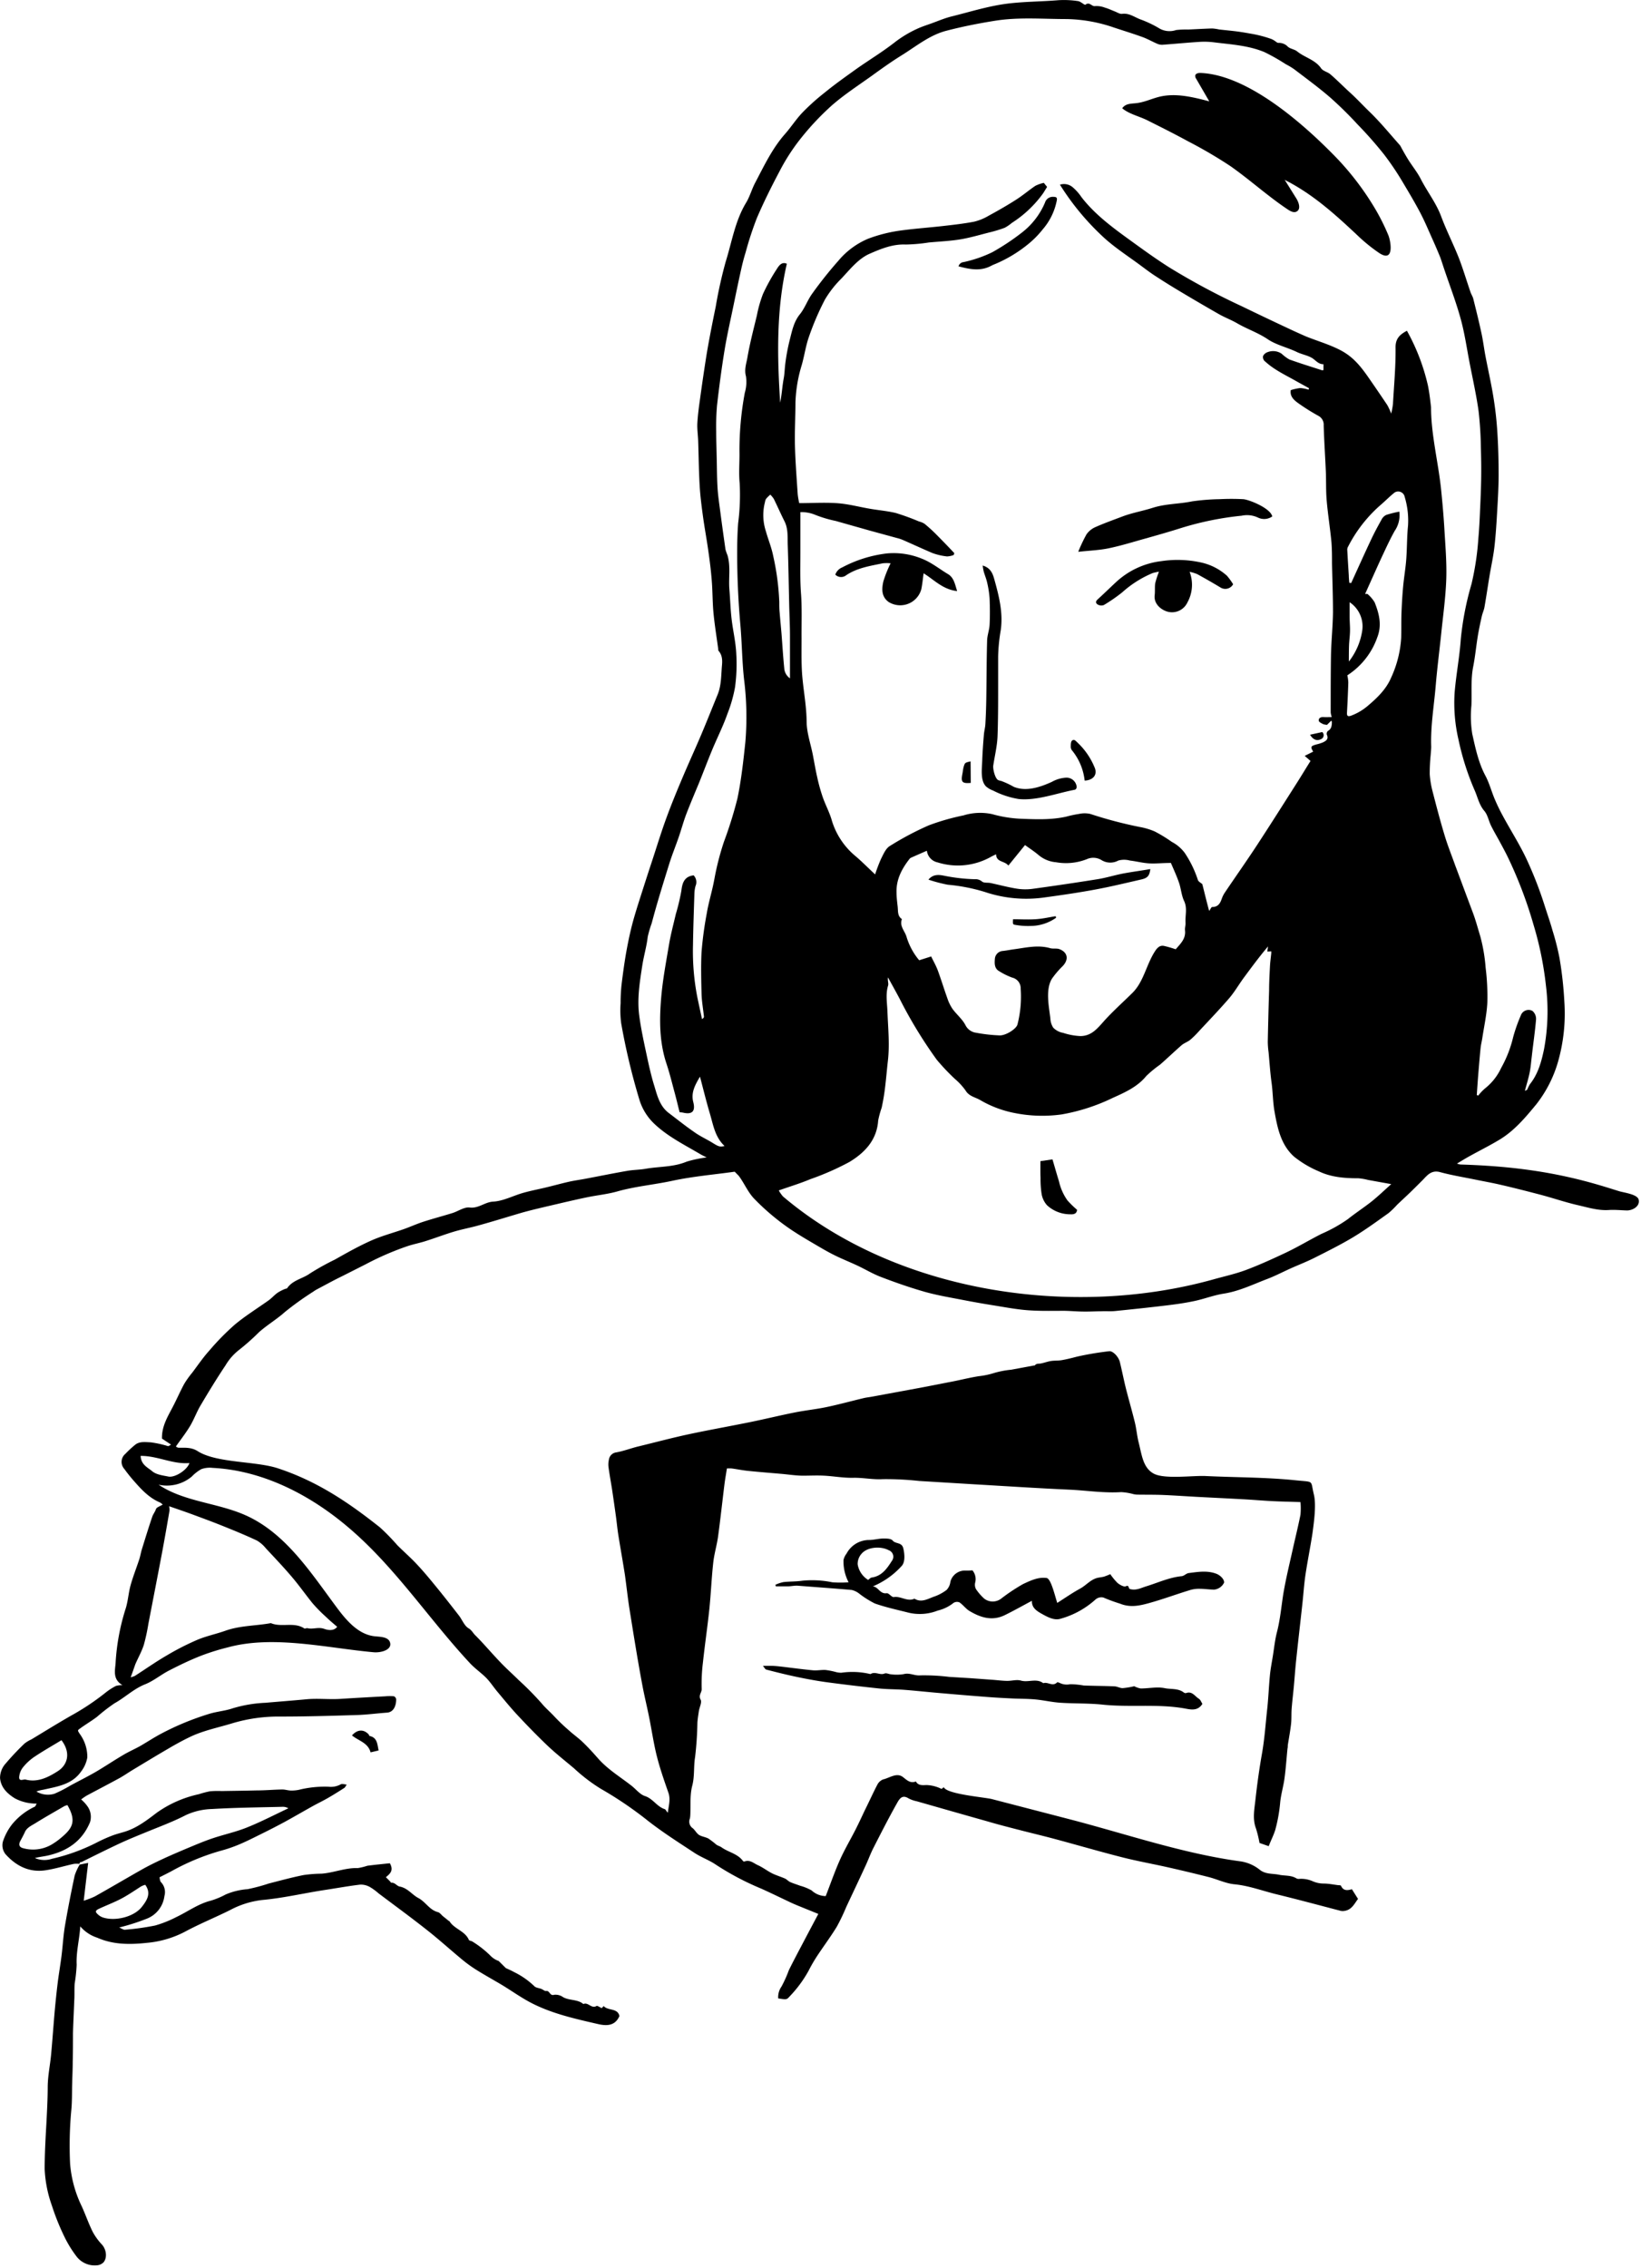
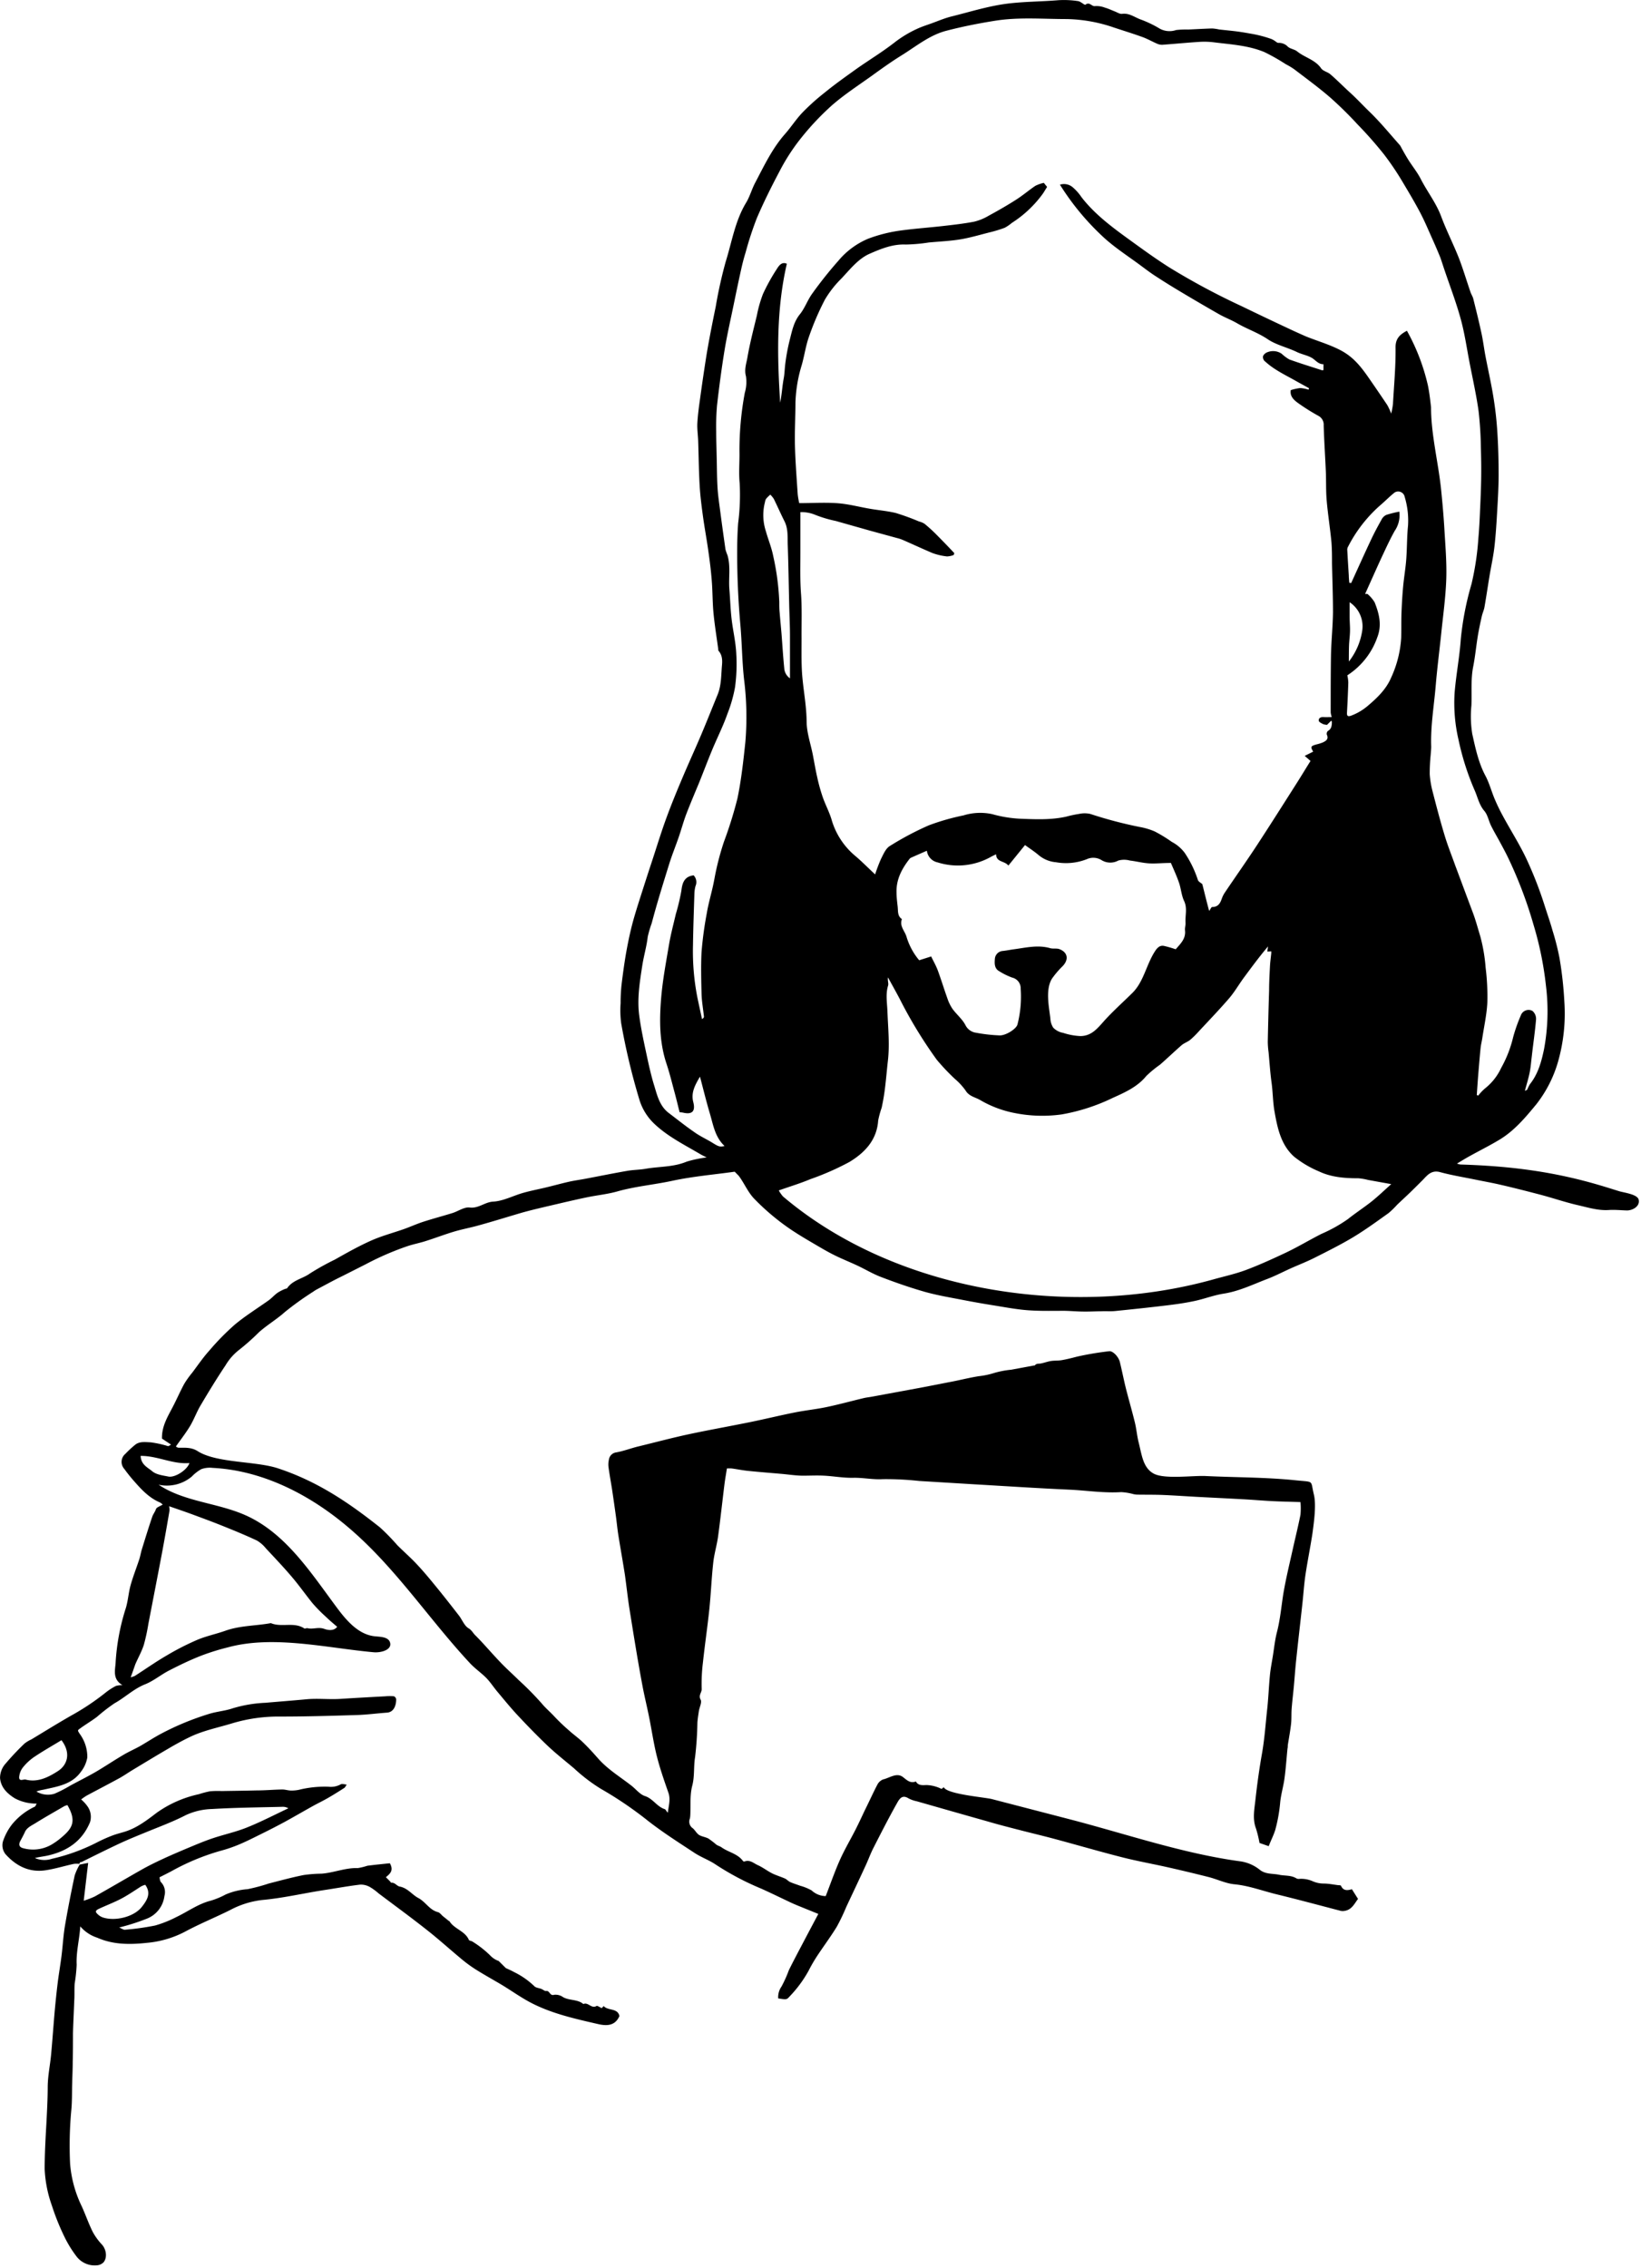
<svg xmlns="http://www.w3.org/2000/svg" width="409" height="565" fill="none">
  <path fill="#000" d="M19.754 464.39a5.291 5.291 0 0 0-1.355 0c-2.338.506-4.634 1.224-6.993 1.583-4.084.634-7.406-1.055-10.05-4.022a3.588 3.588 0 0 1-.646-3.072 14.04 14.04 0 0 1 2.338-4.392 16.088 16.088 0 0 1 5.576-4.328c.222-.084.317-.454.518-.792a11.303 11.303 0 0 1-5.427-1.298c-1.968-1.225-3.502-2.745-3.703-5.068a5.368 5.368 0 0 1 1.439-3.663 65.3 65.3 0 0 1 4.623-4.898 7.798 7.798 0 0 1 1.735-1.056c3.322-2.006 6.623-4.054 9.987-5.975a61.173 61.173 0 0 0 8.549-5.712 15.458 15.458 0 0 1 2.55-1.646 5.467 5.467 0 0 1 1.64-.19c-2.624-1.521-1.788-3.885-1.714-5.733a55.022 55.022 0 0 1 2.56-13.534c.54-1.826.656-3.779 1.164-5.616.613-2.207 1.47-4.339 2.18-6.514.253-.792.38-1.626.623-2.417.847-2.724 1.683-5.458 2.603-8.161.222-.644.688-1.193.92-1.89.16-.464.984-.696 1.683-1.129a3.106 3.106 0 0 0-.71-.539c-2.835-1.203-4.802-3.441-6.76-5.679a40.672 40.672 0 0 1-2.116-2.682 2.602 2.602 0 0 1 .286-3.747 25.773 25.773 0 0 1 2.507-2.312c1.122-.834 2.54-.592 3.788-.549 1.456.191 2.893.506 4.295.939.201.053.466-.211.794-.369l-2.264-1.499c-.085-3.041 1.396-5.416 2.676-7.876.995-1.9 1.841-3.874 2.868-5.764a23.115 23.115 0 0 1 2.01-2.808c1.375-1.826 2.677-3.748 4.232-5.469a62.373 62.373 0 0 1 6.348-6.471c2.655-2.217 5.618-4.043 8.464-6.07.772-.56 1.417-1.309 2.19-1.869a11.403 11.403 0 0 1 1.82-.939c.2-.095.518-.085.613-.243 1.397-2.017 3.872-2.333 5.681-3.653a63.067 63.067 0 0 1 6.168-3.431c2.973-1.678 5.967-3.367 9.078-4.75 2.634-1.172 5.459-1.911 8.189-2.872 1.597-.57 3.174-1.288 4.771-1.805 2.402-.781 4.856-1.425 7.279-2.175 1.45-.454 2.941-1.552 4.295-1.383 2.243.275 3.746-1.351 5.862-1.467 2.528-.138 4.983-1.478 7.49-2.186 1.936-.549 3.915-.918 5.872-1.393 1.957-.475 3.735-.971 5.618-1.394 1.27-.285 2.581-.454 3.862-.696 3.533-.665 7.056-1.383 10.579-1.996 1.503-.264 3.058-.253 4.571-.517 3.385-.591 6.909-.391 10.199-1.763a28.419 28.419 0 0 1 5.015-1.056c-.783-.401-1.217-.601-1.619-.844-4.02-2.375-8.242-4.445-11.638-7.749a13.833 13.833 0 0 1-3.459-5.648 164.02 164.02 0 0 1-4.581-19.161 23.952 23.952 0 0 1-.149-5.014 42.082 42.082 0 0 1 .233-4.614c.36-2.913.751-5.838 1.28-8.72.487-2.628 1.058-5.278 1.788-7.822.73-2.545 1.577-5.131 2.391-7.686.741-2.301 1.482-4.603 2.243-6.894 1.132-3.452 2.19-6.925 3.439-10.335 1.301-3.568 2.751-7.073 4.232-10.557 1.481-3.484 3.004-6.798 4.454-10.219 1.449-3.42 2.74-6.693 4.115-10.04.91-2.227.878-4.592 1.058-6.935.138-1.426.212-2.809-.825-3.991-.095-.106-.053-.338-.085-.507-.402-2.977-.888-5.943-1.174-8.931-.254-2.692-.211-5.405-.434-8.097-.19-2.481-.507-4.951-.857-7.39-.402-2.871-.941-5.732-1.333-8.604-.349-2.544-.677-5.099-.825-7.664-.212-3.716-.243-7.453-.37-11.169-.053-1.457-.275-2.914-.201-4.36.116-2.038.391-4.075.677-6.102a546.007 546.007 0 0 1 1.65-11.17c.667-3.937 1.45-7.865 2.254-11.77a111.142 111.142 0 0 1 2.497-11.233c1.544-4.93 2.327-10.124 5.078-14.664.931-1.541 1.407-3.357 2.253-4.951 2.222-4.223 4.232-8.509 7.406-12.12 1.534-1.73 2.783-3.715 4.38-5.383a54.85 54.85 0 0 1 5.534-4.962c2.581-2.112 5.29-4.022 7.956-5.933 3.174-2.238 6.475-4.223 9.522-6.609a28.352 28.352 0 0 1 5.459-3.304c1.142-.539 2.349-.93 3.533-1.351 1.746-.623 3.46-1.373 5.29-1.816 4.581-1.14 9.078-2.566 13.839-3.167 4.232-.518 8.464-.496 12.77-.855a23.53 23.53 0 0 1 4.792.232c.656.084 1.619 1.056 1.831.897 1.058-.823 1.544.496 2.412.349a5.68 5.68 0 0 1 2.433.38c.847.232 1.64.622 2.465.94.603.231 1.259.685 1.831.611 1.777-.242 3.089.834 4.57 1.383a27.262 27.262 0 0 1 4.846 2.323 5.082 5.082 0 0 0 4.052.327 21.953 21.953 0 0 1 3.015-.126c2-.085 3.999-.212 5.999-.264.58.043 1.156.127 1.724.253 1.471.169 2.942.296 4.412.486 1.143.147 2.275.348 3.417.549 1.754.29 3.478.735 5.153 1.33.253.107.497.234.73.38.349.2.709.612 1.058.591a3.067 3.067 0 0 1 2.327.94c.614.57 1.661.643 2.328 1.182 1.883 1.541 4.475 2.048 5.978 4.223.476.686 1.608.887 2.295 1.478 1.566 1.34 3.026 2.829 4.539 4.222 1.82 1.616 3.47 3.42 5.205 5.1 2.698 2.596 5.068 5.52 7.565 8.318.171.234.316.485.434.75.592 1.056 1.142 2.048 1.767 3.03.994 1.562 2.179 3.019 3.015 4.655 1.619 3.167 3.83 5.954 5.089 9.322 1.322 3.558 3.068 6.947 4.454 10.473 1.058 2.776 1.915 5.658 2.878 8.445.19.55.539 1.056.677 1.605.709 2.84 1.417 5.69 2.031 8.55.413 1.89.645 3.822 1.005 5.733.656 3.442 1.45 6.873 2 10.336a87.16 87.16 0 0 1 .973 8.783c.222 3.484.307 6.989.307 10.483 0 2.85-.159 5.701-.328 8.551-.18 3.167-.36 6.239-.709 9.332-.275 2.418-.815 4.814-1.217 7.221-.433 2.608-.814 5.226-1.269 7.834-.138.77-.487 1.509-.667 2.28-.37 1.657-.73 3.315-1.005 4.993-.412 2.524-.645 5.078-1.142 7.58-.635 3.22-.307 6.451-.445 9.681a27.69 27.69 0 0 0 .212 7.073c.793 3.537 1.534 7.137 3.28 10.42.962 1.805 1.491 3.843 2.285 5.743a47.137 47.137 0 0 0 2.116 4.37c1.946 3.59 4.158 7.042 5.882 10.726a97.676 97.676 0 0 1 4.475 11.507c.667 2.112 1.386 4.118 1.968 6.208a63.647 63.647 0 0 1 1.725 6.788 92.977 92.977 0 0 1 1.216 10.81 43.806 43.806 0 0 1-1.608 15.244 31.015 31.015 0 0 1-5.364 10.452c-2.698 3.272-5.48 6.608-9.215 8.847-2.37 1.425-4.845 2.66-7.268 4.001-1.058.57-2.063 1.203-3.301 1.932.271.102.551.18.836.232 12.294.38 23.275 1.731 35.125 5.278 1.46.433 2.92.898 4.38 1.352 1.206.38 4.602.76 4.941 2.111.412 1.721-1.598 2.734-2.941 2.703-1.344-.032-2.984-.201-4.465-.106-2.613.179-5.078-.591-7.554-1.161-3.238-.729-6.348-1.816-9.607-2.671-3.258-.855-6.443-1.668-9.691-2.418-2.2-.517-4.433-.908-6.644-1.362-2.846-.58-5.734-1.055-8.517-1.805-2.116-.612-3.174.634-4.316 1.858-1.058 1.056-2.053 2.059-3.09 3.062-1.036 1.003-2.243 2.111-3.353 3.167a21.725 21.725 0 0 1-2.169 2.111c-2.867 2.038-5.703 4.117-8.707 5.933-3.005 1.816-6.422 3.526-9.692 5.173-1.936.982-3.978 1.763-5.956 2.65-1.978.887-3.872 1.89-5.882 2.65-3.566 1.362-7.004 3.051-10.855 3.652-2.444.38-4.804 1.309-7.237 1.827-2.433.517-4.782.844-7.194 1.129-4.232.507-8.401.95-12.611 1.373-1.143.116-2.307 0-3.46.063-1.418 0-2.835.095-4.232.074-1.629 0-3.269-.158-4.898-.19-3.037 0-6.084.084-9.099-.137-2.814-.201-5.607-.739-8.39-1.183a225.732 225.732 0 0 1-7.575-1.33c-3.248-.633-6.538-1.172-9.712-2.058-3.703-1.056-7.406-2.344-10.951-3.706-2.031-.76-3.914-1.911-5.892-2.84-1.979-.929-3.947-1.699-5.862-2.66-1.915-.961-3.639-2.006-5.427-3.051-1.788-1.045-3.46-2.048-5.142-3.167a57.845 57.845 0 0 1-9.109-7.58c-1.767-1.742-2.624-4.012-4.063-5.922l-1.005-1.024c-5.121.717-10.411 1.161-15.563 2.269-4.581.982-9.257 1.383-13.754 2.661-2.444.686-5.004.929-7.49 1.446-2.751.57-5.491 1.214-8.231 1.858-2.741.644-5.354 1.235-7.999 1.974-3.607 1.056-7.173 2.175-10.781 3.167-2.01.57-4.083.94-6.094 1.541-2.38.708-4.708 1.605-7.077 2.355-1.471.475-3.005.77-4.476 1.245a71.298 71.298 0 0 0-10.368 4.477l-5.946 3.008c-2.19 1.056-4.348 2.259-6.517 3.4a7.641 7.641 0 0 0-.73.475 76.975 76.975 0 0 0-7.057 5.056c-2.063 1.858-4.454 3.241-6.528 5.099a55.716 55.716 0 0 1-4.993 4.424 13.643 13.643 0 0 0-3.29 3.769c-2.117 3.167-4.158 6.492-6.116 9.807-1.058 1.721-1.714 3.632-2.74 5.342-1.026 1.71-2.264 3.283-3.523 5.078.182.17.41.283.656.327 1.619 0 3.174-.148 4.73.823 4.718 3.041 14.536 2.46 20.1 4.318 9.798 3.252 17.479 8.446 25.392 14.717a55.589 55.589 0 0 1 4.338 4.455c1.651 1.647 3.417 3.167 4.994 4.887 1.746 1.869 3.375 3.864 4.994 5.849 1.788 2.196 3.533 4.434 5.289 6.693.836 1.056 1.376 2.618 2.466 3.252.761.454 1.058 1.119 1.544 1.615 2.233 2.217 4.232 4.634 6.443 6.915 1.439 1.509 3.005 2.903 4.486 4.36a76.772 76.772 0 0 1 5.756 5.838c.984 1.193 2.116 2.111 3.174 3.272a47.198 47.198 0 0 0 3.576 3.41c1.153 1.056 2.422 1.932 3.523 2.998 1.29 1.246 2.507 2.576 3.692 3.928 2.444 2.808 5.639 4.697 8.517 6.967 1.058.855 2.031 2.112 3.258 2.492 1.989.654 2.963 2.639 4.909 3.251.265.085.402.581.773.876.169-1.636.719-3.219.158-4.909-1.058-3.029-2.116-6.049-2.898-9.142-.783-3.093-1.281-6.535-1.937-9.786-.507-2.523-1.121-5.025-1.608-7.548a452.713 452.713 0 0 1-1.766-10.04c-.561-3.357-1.058-6.482-1.577-9.734-.402-2.649-.688-5.331-1.058-7.981-.518-3.357-1.132-6.703-1.661-10.06-.243-1.531-.381-3.072-.592-4.603a578.069 578.069 0 0 0-.931-6.503c-.286-1.858-.635-3.706-.889-5.574a5.328 5.328 0 0 1 .063-2.048 2.12 2.12 0 0 1 1.788-1.827c1.82-.316 3.576-.992 5.375-1.446 4.38-1.056 8.739-2.238 13.151-3.167 4.983-1.056 10.019-1.943 15.023-2.967 3.671-.749 7.321-1.647 10.993-2.375 2.623-.528 5.289-.792 7.913-1.341 3.111-.654 6.179-1.499 9.279-2.238.666-.158 1.354-.221 2.031-.348l11.955-2.207c2.55-.475 5.089-.992 7.628-1.478 2.37-.443 4.698-1.055 7.068-1.425a19.725 19.725 0 0 0 3.925-.834 23.217 23.217 0 0 1 4.158-.781l5.702-1.056h.169c.381-.559.984-.39 1.513-.496.857-.169 1.704-.496 2.561-.623.857-.126 1.798-.052 2.676-.211 1.281-.221 2.54-.549 3.799-.876a75.777 75.777 0 0 1 7.977-1.341c.91-.126 2.327 1.341 2.666 2.671.518 2.112.931 4.223 1.46 6.398.73 2.903 1.576 5.774 2.285 8.677.402 1.647.529 3.368.952 5.015.773 3.051 1.058 6.25 3.714 7.717 2.655 1.468 9.765.465 12.918.612 7.406.359 15.002.296 22.387 1.056 4.856.517 3.735-.179 4.644 3.558.635 2.618 0 7.031-.359 9.702-.529 3.452-1.228 6.883-1.746 10.345-.349 2.376-.497 4.783-.762 7.179-.508 4.666-1.058 9.322-1.544 13.988-.244 2.259-.392 4.529-.603 6.799-.17 1.795-.392 3.589-.529 5.384-.096 1.288 0 2.597-.159 3.874-.201 1.753-.529 3.474-.804 5.215 0 .275 0 .549-.074.834-.244 2.481-.413 4.973-.751 7.443-.265 1.964-.857 3.896-1.058 5.859a38.628 38.628 0 0 1-1.238 6.947c-.402 1.309-1.058 2.554-1.63 4.043l-2.295-.802a28.662 28.662 0 0 0-.879-3.611c-.92-2.417-.38-4.835-.126-7.231.423-3.79.941-7.58 1.608-11.339.666-3.758.888-7.284 1.29-10.926.328-2.903.424-5.827.709-8.741.159-1.594.476-3.167.73-4.772.328-2.027.529-4.085 1.058-6.07.794-3.167 1.058-6.334 1.566-9.501.624-3.664 1.502-7.253 2.306-10.863.646-2.904 1.365-5.796 1.947-8.71a16.922 16.922 0 0 0 0-3.167c-2.275-.074-4.613-.116-6.951-.232-2.338-.116-4.909-.338-7.406-.475-3.819-.211-7.628-.391-11.447-.592-2.846-.158-5.692-.358-8.549-.475-2.116-.084-4.232-.052-6.411-.084a5.589 5.589 0 0 1-.846-.116 14.277 14.277 0 0 0-3.079-.507c-4.327.275-8.602-.412-12.907-.612-7.83-.349-15.648-.866-23.477-1.32l-13.944-.844a76.214 76.214 0 0 0-9.025-.454c-2.507.158-4.93-.391-7.406-.338-2.476.053-4.845-.401-7.279-.528-1.745-.095-3.491 0-5.237 0s-3.682-.306-5.533-.464c-2.751-.243-5.502-.454-8.252-.739-1.333-.138-2.656-.412-3.978-.592a8.12 8.12 0 0 0-1.228 0c-.232 1.51-.465 2.787-.624 4.075-.529 4.297-.994 8.594-1.576 12.88-.307 2.196-.974 4.349-1.206 6.556-.424 3.811-.572 7.653-.963 11.475-.466 4.445-1.122 8.868-1.598 13.312a43.318 43.318 0 0 0-.317 6.609c.053.918-.868 1.584-.265 2.692.371.665-.285 1.869-.433 2.84-.148.971-.307 1.953-.371 2.924a84.462 84.462 0 0 1-.571 8.53c-.402 2.365-.085 4.751-.709 7.137-.624 2.385-.36 4.835-.487 7.263a5.277 5.277 0 0 1-.105.929 1.978 1.978 0 0 0 .666 2.375c.614.475.974 1.288 1.608 1.7.635.411 1.619.517 2.36.918.685.473 1.345.981 1.978 1.52.381.275.889.381 1.27.655 1.724 1.246 4.041 1.573 5.374 3.442a.473.473 0 0 0 .434.063c1.312-.454 2.232.486 3.248.939 1.248.56 2.359 1.436 3.587 2.059 1.058.507 2.116.813 3.174 1.277.454.201.814.655 1.28.866.804.359 1.671.612 2.507.929 1.001.271 1.964.665 2.867 1.172a5.231 5.231 0 0 0 3.502 1.404c1.175-3.009 2.233-6.081 3.544-9.026 1.154-2.576 2.603-5.015 3.883-7.527.804-1.584 1.534-3.167 2.307-4.804 1.058-2.111 1.999-4.222 3.1-6.334a2.748 2.748 0 0 1 1.46-1.372c1.661-.38 3.427-1.827 5.014-.549 1.058.844 1.82 1.552 3.174 1.055.635 1.193 1.926.866 2.825.898a9.052 9.052 0 0 1 3.534.95c.095 0 .338-.243.592-.412.794 1.753 10.189 2.492 11.998 2.956l19.446 5.046c13.986 3.632 28.237 8.552 42.552 10.473a9.997 9.997 0 0 1 4.782 2.111c1.47 1.151 3.174.876 4.814 1.225 1.375.285 2.856.084 4.168.823.194.131.422.204.656.211 1.2-.11 2.409.086 3.513.571a6.822 6.822 0 0 0 2.719.58c1.237 0 2.475.264 3.713.412.222 0 .593 0 .645.169.604 1.319 1.672 1.129 2.709.834l1.523 2.417c-.899 1.162-1.534 2.724-3.406 2.988-.277.047-.56.047-.836 0-5.29-1.372-10.654-2.829-16.007-4.128-3.523-.855-6.93-2.164-10.58-2.512-2.116-.201-4.232-1.236-6.348-1.784a401.933 401.933 0 0 0-10.284-2.46c-3.756-.845-7.564-1.52-11.299-2.471-5.554-1.414-11.056-3.019-16.589-4.507-3.09-.834-6.2-1.563-9.289-2.365-2.614-.676-5.227-1.341-7.829-2.112-5.862-1.646-11.712-3.325-17.563-4.993a7.54 7.54 0 0 1-1.957-.686c-1.238-.771-1.989-.496-2.814.992-2.116 3.748-4.063 7.569-6.01 11.391-.783 1.552-1.343 3.167-2.116 4.772-1.513 3.294-3.079 6.566-4.613 9.849a50.729 50.729 0 0 1-2.369 4.952c-1.535 2.512-3.312 4.877-4.931 7.337a38.717 38.717 0 0 0-2.116 3.663 30.185 30.185 0 0 1-4.676 6.334c-.783.887-.836.845-2.878.528a4.533 4.533 0 0 1 .826-2.966 31.058 31.058 0 0 0 1.83-4.075c1.174-2.376 2.423-4.709 3.661-7.063 1.237-2.354 2.433-4.603 3.681-6.946l-5.205-2.112c-.529-.222-1.058-.443-1.576-.686-2.497-1.172-4.973-2.397-7.501-3.526a68.483 68.483 0 0 1-11.215-5.923c-1.672-1.15-3.65-1.836-5.343-2.945-3.946-2.597-7.945-5.131-11.638-8.023a93.557 93.557 0 0 0-11.765-7.981 42.719 42.719 0 0 1-6.633-5.068c-2.19-1.847-4.444-3.61-6.517-5.563-2.582-2.449-5.057-5.004-7.491-7.601-1.809-1.932-3.481-4.001-5.184-6.028-.92-1.109-1.703-2.333-2.708-3.357-1.291-1.299-2.836-2.344-4.074-3.685-10.304-11.074-18.641-23.932-30.258-33.782-9.522-8.108-21.308-14.22-33.855-14.853a6.207 6.207 0 0 0-2.825.316 10.086 10.086 0 0 0-2.36 1.837 9.684 9.684 0 0 1-8.284 2.038c6.412 4.296 14.738 4.486 21.784 7.664 9.945 4.487 16.177 14.273 22.694 23.025 2.423 3.251 5.406 6.693 9.459 7.083 1.449.138 3.364.159 3.755 1.563.508 1.816-2.243 2.576-4.115 2.407-11.638-1.056-24.895-4.307-36.236-1.235a57.753 57.753 0 0 0-6.496 2.005c-2.751 1.056-5.449 2.355-8.083 3.706-2.116 1.056-3.947 2.639-6.105 3.505-2.856 1.129-5.004 3.273-7.628 4.729a44.692 44.692 0 0 0-4.348 3.357c-1.386 1.056-2.867 1.911-4.232 2.914-.74.517-.624.507-.106 1.351a9.724 9.724 0 0 1 1.894 5.87 7.99 7.99 0 0 1-1.566 3.537c-2.264 3.241-5.946 3.726-9.437 4.518a8.011 8.011 0 0 0-1.682.443 5.562 5.562 0 0 0 4.475.56 32.618 32.618 0 0 0 3.914-2.006c2.116-1.151 4.338-2.248 6.444-3.473 2.327-1.362 4.549-2.872 6.866-4.223 1.301-.781 2.698-1.383 4.02-2.111 1.693-.961 3.322-2.048 5.036-2.977a67.88 67.88 0 0 1 12.283-5.11c1.926-.602 4.02-.739 5.925-1.404a33.124 33.124 0 0 1 8.094-1.362c3.417-.295 6.834-.559 10.252-.876 2.814-.264 5.628.084 8.463-.095 3.735-.243 7.48-.443 11.226-.644a10.536 10.536 0 0 1 2.116 0 .97.97 0 0 1 .55.739c0 1.52-.572 3.167-2.222 3.325-2.55.18-5.089.528-7.639.602-6.348.201-12.759.38-19.128.38a39.865 39.865 0 0 0-11.828 1.668c-3.619 1.109-7.406 1.837-10.792 3.516-1.809.876-3.576 1.858-5.29 2.871-2.909 1.689-5.797 3.452-8.696 5.194-1.143.686-2.243 1.468-3.418 2.112-2.708 1.478-5.438 2.892-8.157 4.349-.468.288-.92.602-1.354.94a8.988 8.988 0 0 1 1.778 2.005 4.507 4.507 0 0 1 .433 3.685c-1.946 4.666-5.607 7.147-10.368 8.255-1.058.254-2.243.359-3.364.655a5.946 5.946 0 0 0 4.232.19 47.639 47.639 0 0 0 11.246-4.086 38.172 38.172 0 0 1 3.798-1.699c1.058-.401 2.116-.655 3.174-.982 3.005-.94 5.48-2.85 7.914-4.708a28.491 28.491 0 0 1 10.474-4.614 24.13 24.13 0 0 1 2.825-.739 24.174 24.174 0 0 1 2.899-.053c2.92-.052 5.83-.084 8.75-.158 2.115 0 4.231-.201 6.347-.232.73 0 1.47.264 2.211.264a8.728 8.728 0 0 0 2.402-.296 26.91 26.91 0 0 1 6.93-.654 5.08 5.08 0 0 0 3.057-.613c.328-.158.826 0 1.46.095-.296.401-.402.686-.613.824-1.323.844-2.645 1.678-4 2.459-1.354.782-2.57 1.352-3.83 2.049-2.38 1.33-4.74 2.702-7.13 4.011a177.14 177.14 0 0 1-5.629 2.893c-1.894.939-3.67 1.847-5.575 2.65a35.953 35.953 0 0 1-4.878 1.657 57.376 57.376 0 0 0-12.135 5.078c-.91.475-1.83.939-2.877 1.467.105.391.105.929.37 1.204a3.563 3.563 0 0 1 .857 3.473 6.963 6.963 0 0 1-4.465 5.659 52.769 52.769 0 0 1-6.803 2.164c.614.253 1.058.601 1.44.559a64.57 64.57 0 0 0 7.532-1.055 28.508 28.508 0 0 0 5.29-2.112c2.867-1.362 5.438-3.294 8.601-4.085a19.5 19.5 0 0 0 3.672-1.531 17.033 17.033 0 0 1 5.459-1.32 45.778 45.778 0 0 0 5.29-1.414c2.899-.739 5.776-1.531 8.707-2.112a34.428 34.428 0 0 1 4.433-.338c3.057-.221 5.946-1.499 9.067-1.393.8-.132 1.589-.326 2.36-.581 1.914-.253 3.84-.433 5.606-.623 1.111 1.953-.18 2.745-.983 3.484.349.349.708.697 1.057 1.056.096.095.19.327.265.317.92-.117 1.386.823 2.116.95 1.968.359 3.079 2.027 4.634 2.85 1.83.971 2.793 2.988 4.877 3.516.497.126.878.717 1.312 1.055l1.428 1.151s.138 0 .159.074c1.206 1.953 3.872 2.407 4.835 4.645.085.222.614.222.878.412a25.134 25.134 0 0 1 4.433 3.462 5.35 5.35 0 0 0 2.116 1.383l1.767 1.753c.677.327 1.386.612 2.042.992a19.694 19.694 0 0 1 5.068 3.526c.38.412 1.163.454 1.756.686.412.159.836.57 1.195.518.91-.159.889 1.319 2.021.939a3.263 3.263 0 0 1 2.222.602c1.587.887 3.586.475 5.036 1.71 1.185-.57 2.01 1.256 3.28.475.201-.116.719.285 1.301.539l.476-.518c1.058 1.225 3.513.444 3.925 2.492-1.132 2.65-3.481 2.417-5.343 1.995-5.543-1.277-11.151-2.513-16.282-5.088-2.666-1.341-5.099-3.104-7.66-4.656-2.116-1.256-4.232-2.428-6.284-3.706a32.54 32.54 0 0 1-3.492-2.502c-3.089-2.544-6.072-5.278-9.215-7.717-3.84-3.03-7.808-5.922-11.722-8.868a14.176 14.176 0 0 0-2.169-1.594 4.609 4.609 0 0 0-2.423-.612c-2.94.348-5.85.887-8.781 1.33-5.29.803-10.432 2.038-15.753 2.513a22.325 22.325 0 0 0-7.872 2.481c-3.766 1.879-7.68 3.462-11.373 5.458a25.233 25.233 0 0 1-9.448 2.734c-4.158.443-8.326.485-12.325-1.288a9.28 9.28 0 0 1-4.232-2.819c-.201 3.273-1.058 6.334-.9 9.565a39.225 39.225 0 0 1-.497 4.677c-.106 1.425 0 2.86-.106 4.286-.095 2.692-.243 5.394-.317 8.097 0 2.386 0 4.772-.064 7.147 0 1.805-.095 3.6-.137 5.394-.064 2.196 0 4.403-.212 6.588a95.37 95.37 0 0 0-.306 13.355 29.613 29.613 0 0 0 2.867 10.557c.973 2.111 1.735 4.37 2.782 6.46a14.999 14.999 0 0 0 2.306 3.167c1.059 1.193 1.355 3.167.413 4.371a2.54 2.54 0 0 1-1.693.781 5.692 5.692 0 0 1-4.993-2.111 28.792 28.792 0 0 1-2.92-4.645 58.694 58.694 0 0 1-3.301-8.129 31.106 31.106 0 0 1-1.799-9.1c0-3.737.212-7.474.423-11.212.159-3.061.328-6.102.339-9.174 0-2.723.592-5.447.846-8.171.339-3.61.582-7.231.9-10.842.211-2.28.444-4.55.719-6.819.275-2.27.688-4.593.973-6.894.318-2.513.445-5.057.868-7.548.709-4.17 1.534-8.319 2.412-12.468.315-.954.733-1.871 1.248-2.734l2.116-.412c-.391 3.273-.75 6.387-1.11 9.417a20.459 20.459 0 0 0 2.76-1.056c3.905-2.185 7.767-4.466 11.639-6.661 1.64-.929 3.332-1.763 5.036-2.555 1.936-.908 3.914-1.753 5.882-2.587 2.19-.908 4.37-1.858 6.602-2.618 2.899-.992 5.925-1.626 8.76-2.766 3.513-1.404 6.888-3.167 10.326-4.782a2.697 2.697 0 0 0-1.545-.369c-5.83.147-11.638.2-17.467.548a16.586 16.586 0 0 0-6.507 1.5c-3.057 1.583-6.231 2.766-9.395 4.053-2.401.982-4.813 1.953-7.162 3.041-3.174 1.488-6.348 3.072-9.522 4.645-.296-.158-.36.2-.518.433zm241.22-417.823c-.338.549-.645 1.056-.973 1.573a28.385 28.385 0 0 1-7.798 7.39c-.555.47-1.157.88-1.798 1.224a32.86 32.86 0 0 1-3.883 1.172c-2.402.613-4.793 1.32-7.226 1.721s-5.205.528-7.819.77a41.74 41.74 0 0 1-5.702.508c-3.269-.148-6.179 1.055-9.014 2.29-2.835 1.236-4.888 3.885-7.025 6.155a26.021 26.021 0 0 0-4.137 5.278 68.288 68.288 0 0 0-3.946 9.164c-.825 2.301-1.153 4.782-1.83 7.147a35.61 35.61 0 0 0-1.566 9.364c0 3.547-.212 7.105-.127 10.652.106 4.054.423 8.108.688 12.151.081.75.208 1.493.38 2.227 3.174 0 6.242-.19 9.226 0 2.984.191 5.597.93 8.4 1.405 2.116.369 4.338.549 6.444 1.055a60.996 60.996 0 0 1 5.787 2.112c.482.118.942.31 1.364.57a38.128 38.128 0 0 1 2.751 2.481c1.577 1.594 3.174 3.219 4.677 4.835l-.138.464a5.218 5.218 0 0 1-1.682.359 15.617 15.617 0 0 1-3.608-.834c-2.486-1.056-4.909-2.185-7.406-3.273a9.75 9.75 0 0 0-1.481-.485l-6.729-1.837-8.506-2.407a30.566 30.566 0 0 1-5.205-1.562 8.787 8.787 0 0 0-3.608-.634v10.251c0 3.389-.095 6.609.148 9.923.286 3.748.117 7.517.148 11.286 0 2.555-.053 5.12.064 7.675.19 4.339 1.153 8.582 1.195 12.964 0 2.787.995 5.563 1.545 8.35.37 1.89.677 3.78 1.111 5.659.357 1.65.809 3.279 1.354 4.877.645 1.858 1.598 3.632 2.179 5.511a18.43 18.43 0 0 0 5.745 8.994c1.735 1.447 3.322 3.072 5.142 4.772a38.552 38.552 0 0 1 1.45-3.832c.592-1.161 1.174-2.608 2.19-3.231a74.427 74.427 0 0 1 9.754-5.173 57 57 0 0 1 8.633-2.47 14.09 14.09 0 0 1 7.142-.317 31.441 31.441 0 0 0 6.845 1.141c3.862.147 7.766.348 11.638-.518a28.61 28.61 0 0 1 3.174-.675 6.512 6.512 0 0 1 2.793 0 105.013 105.013 0 0 0 12.262 3.241c1.317.227 2.603.609 3.83 1.14a35.852 35.852 0 0 1 4.232 2.586 9.525 9.525 0 0 1 3.237 2.766 27.015 27.015 0 0 1 3.259 6.714c.127.433.772.729 1.111 1.056.539 2.111 1.058 4.307 1.703 6.662.338-.444.55-.982.751-.972 1.492 0 2-.929 2.412-2.111a6.636 6.636 0 0 1 .783-1.541c2.666-3.959 5.428-7.865 8.041-11.856 3.385-5.173 6.686-10.398 9.998-15.603 1.132-1.784 2.211-3.589 3.28-5.279l-1.45-1.266 2.116-1.056c-.719-1.193-.645-1.372.762-1.784a10.94 10.94 0 0 0 1.661-.517c.783-.38 1.492-.824.973-1.922a.982.982 0 0 1 .265-.929c.92-.496.963-1.341 1.005-2.196a1.232 1.232 0 0 0-.159-.38l-1.058 1.056a3.826 3.826 0 0 1-.994-.19c-.402-.211-1.058-.528-1.058-.845-.074-.696.507-.939 1.195-.897.688.042 1.259 0 2.031 0a5.414 5.414 0 0 1-.264-1.151c0-4.782 0-9.554.074-14.325.074-3.558.455-7.105.497-10.652 0-4.033-.158-8.066-.243-12.099 0-1.815 0-3.642-.148-5.447-.328-3.42-.878-6.83-1.175-10.261-.211-2.386-.116-4.793-.211-7.19-.169-3.842-.423-7.685-.54-11.528a2.485 2.485 0 0 0-1.322-2.407 51.71 51.71 0 0 1-5.036-3.167c-1.058-.76-2.116-1.7-1.841-3.24a13.192 13.192 0 0 1 2.359-.518 9.623 9.623 0 0 1 2.063.401l.127-.348c-1.058-.602-2.2-1.204-3.29-1.827-2.603-1.478-5.343-2.734-7.607-4.803a1.38 1.38 0 0 1-.561-1.394 1.954 1.954 0 0 1 1.154-.981 3.772 3.772 0 0 1 3.501.422 9.785 9.785 0 0 0 1.905 1.415c2.698.97 5.438 1.815 8.157 2.691.074 0 .18 0 .338-.063v-1.446c-1.132 0-1.714-.708-2.507-1.32-1.058-.813-2.687-1.055-4.031-1.678-2.433-1.193-5.237-1.784-7.406-3.262-2.391-1.605-5.068-2.492-7.512-3.906-1.502-.877-3.173-1.489-4.676-2.355a530.676 530.676 0 0 1-10.326-6.049 170.087 170.087 0 0 1-5.745-3.61c-1.153-.76-2.242-1.594-3.353-2.418-2.973-2.206-6.105-4.223-8.866-6.672a63.968 63.968 0 0 1-11.257-13.46 3.318 3.318 0 0 1 3.174.633 12.326 12.326 0 0 1 2.2 2.481c3.386 4.392 7.946 7.707 12.442 10.959 3.121 2.259 6.242 4.518 9.522 6.587a176.307 176.307 0 0 0 17.986 9.628 881.705 881.705 0 0 0 11.373 5.416 167.7 167.7 0 0 0 4.645 2.111c2.793 1.12 5.692 1.953 8.368 3.315 3.492 1.763 5.417 4.339 7.565 7.453a457.598 457.598 0 0 1 4.317 6.334c.372.681.697 1.387.973 2.112.191-.79.336-1.59.434-2.397.264-4.708.708-9.427.645-14.125 0-2.175 1.058-3.167 2.835-4.117a51.463 51.463 0 0 1 5.237 13.65c.36 1.795.572 3.6.773 5.416 0 6.788 1.809 13.724 2.507 20.48.328 3.252.624 6.503.815 9.765.243 4.223.613 8.372.476 12.542-.159 4.613-.815 9.206-1.28 13.798-.445 4.223-.995 8.509-1.354 12.784-.424 5.047-1.302 10.061-1.122 15.16 0 .676-.085 1.351-.127 2.027a46.593 46.593 0 0 0-.243 4.856c.104 1.488.352 2.962.74 4.403.931 3.61 1.873 7.22 2.952 10.778.772 2.587 1.788 5.099 2.698 7.654.095.274.212.538.307.813 1.343 3.589 2.677 7.189 4.031 10.789.73 1.932 1.259 3.948 1.862 5.922.698 2.57 1.148 5.2 1.343 7.855.363 2.892.504 5.807.424 8.72-.149 2.945-.804 5.87-1.249 8.804-.127.845-.349 1.679-.434 2.523-.232 2.291-.412 4.593-.603 6.884a332.587 332.587 0 0 0-.338 4.792l.349.159a12.394 12.394 0 0 1 1.693-1.795 13.974 13.974 0 0 0 4.02-5.088 29.72 29.72 0 0 0 3.005-7.707 40.39 40.39 0 0 1 1.894-5.373 2.055 2.055 0 0 1 2.888-1.162 2.581 2.581 0 0 1 .92 2.112c-.254 3.072-.719 6.123-1.058 9.184-.169 1.352-.264 2.713-.529 4.044-.307 1.509-.772 2.977-1.195 4.592.307-.159.508-.201.582-.317.192-.461.415-.909.666-1.341 2.042-2.554 2.878-5.616 3.523-8.72a51.637 51.637 0 0 0 .476-15.835 83.501 83.501 0 0 0-3.089-15.149 106.818 106.818 0 0 0-6.485-17.018c-.603-1.235-1.259-2.428-1.905-3.632-.645-1.203-1.523-2.671-2.2-4.054-.603-1.214-.836-2.702-1.683-3.684-1.28-1.51-1.629-3.336-2.359-5.014a65.22 65.22 0 0 1-4.073-12.743 40.234 40.234 0 0 1-.973-11.612c.359-4.487 1.237-8.931 1.544-13.418a74.45 74.45 0 0 1 2.666-13.724 69.328 69.328 0 0 0 1.714-11.391c.201-2.27.318-4.54.413-6.82.127-2.681.243-5.363.286-8.055.042-2.692 0-5.226-.075-7.833a89.733 89.733 0 0 0-.581-9.079c-.561-3.99-1.45-7.95-2.222-11.919-.709-3.663-1.238-7.39-2.222-10.968-1.121-4.107-2.656-8.098-4.02-12.13-.36-1.056-.688-2.112-1.058-3.168a142.43 142.43 0 0 0-2.169-5.035c-.942-2.112-1.83-4.223-2.91-6.26-1.354-2.566-2.846-5.047-4.327-7.538a70.172 70.172 0 0 0-4.56-6.767 98.786 98.786 0 0 0-6.686-7.59 93.68 93.68 0 0 0-6.856-6.736c-2.856-2.46-5.914-4.698-8.919-6.989a18.32 18.32 0 0 0-2.116-1.266 49.548 49.548 0 0 0-5.29-2.999c-3.946-1.646-8.21-1.9-12.41-2.417a19.62 19.62 0 0 0-3.607-.148c-3.174.2-6.295.507-9.448.739a2.988 2.988 0 0 1-1.28-.264c-1.228-.528-2.391-1.203-3.64-1.657-2.349-.855-4.75-1.584-7.131-2.376a37.968 37.968 0 0 0-11.807-2.111c-5.914 0-11.839-.517-17.71.401-4.074.644-8.136 1.446-12.135 2.481-4.232 1.056-7.629 3.895-11.268 6.155-2.56 1.583-5.004 3.336-7.406 5.078-3.407 2.438-6.951 4.73-10.083 7.485a67.234 67.234 0 0 0-8.051 8.656 50.673 50.673 0 0 0-4.941 7.78c-1.999 3.77-3.904 7.602-5.586 11.518a83.458 83.458 0 0 0-2.803 8.54 53.185 53.185 0 0 0-1.164 4.466c-.624 2.777-1.196 5.574-1.778 8.372-.782 3.832-1.671 7.643-2.306 11.497-.751 4.57-1.354 9.174-1.883 13.776a60.19 60.19 0 0 0-.212 6.482c0 2.249.085 4.508.127 6.757.064 2.428.053 4.845.201 7.263.117 1.932.402 3.864.656 5.785.423 3.231.868 6.45 1.333 9.681.134.474.296.939.487 1.393.836 2.787.254 5.648.476 8.446.201 2.439.264 4.888.54 7.305.328 2.967 1.058 5.891 1.184 8.858a42.33 42.33 0 0 1-.317 8.329 34.934 34.934 0 0 1-1.915 6.662c-1.058 3.029-2.55 5.954-3.787 8.941-1.143 2.756-2.19 5.553-3.312 8.319-1.058 2.534-2.116 5.036-3.1 7.58-.719 1.9-1.248 3.864-1.904 5.785-.783 2.27-1.693 4.497-2.402 6.778-1.513 4.877-3.036 9.754-4.338 14.695a28.106 28.106 0 0 0-.994 3.389c-.275 2.428-.984 4.75-1.354 7.147-.635 4.128-1.312 8.245-.773 12.404.402 3.093 1.058 6.155 1.714 9.216.614 2.883 1.228 5.765 2.116 8.583.709 2.386 1.365 4.899 3.523 6.535 2.159 1.636 4.169 3.252 6.348 4.751 1.45 1.055 3.068 1.763 4.581 2.702 1.513.94 1.82 1.056 2.994.781-2.391-2.217-2.824-5.278-3.671-8.118-.846-2.84-1.587-5.87-2.454-9.153-1.249 2.112-2.275 3.991-1.672 6.334.603 2.344-.328 3.168-2.592 2.619a6.761 6.761 0 0 0-.815-.085c-.423-1.668-.793-3.241-1.216-4.803-.677-2.502-1.291-5.025-2.116-7.485-1.714-5.279-1.714-10.642-1.28-16.015.37-4.55 1.227-9.058 1.989-13.566.433-2.544 1.11-5.046 1.692-7.558a50.133 50.133 0 0 0 1.386-5.87c.233-2.048.868-3.473 3.047-3.727a2.44 2.44 0 0 1 .455 2.682 8.584 8.584 0 0 0-.264 1.71c-.138 4.339-.296 8.678-.36 13.017a60.043 60.043 0 0 0 1.058 12.826c.381 1.858.794 3.716 1.196 5.574.38-.232.497-.443.476-.633-.191-1.879-.54-3.758-.593-5.637-.084-3.484-.18-6.989 0-10.462a90.985 90.985 0 0 1 1.28-9.502c.36-2.195.974-4.349 1.471-6.513.169-.729.317-1.457.455-2.186a66.755 66.755 0 0 1 2.391-9.29 102.856 102.856 0 0 0 3.343-10.725c.963-4.624 1.481-9.365 1.979-14.073a75.271 75.271 0 0 0-.339-15.73c-.487-4.497-.508-9.026-.91-13.523a202.312 202.312 0 0 1-.793-17.725c0-2.523.053-5.047.243-7.559.429-3.293.556-6.618.381-9.934-.265-2.587 0-5.279-.053-7.855a77.931 77.931 0 0 1 1.333-14.705 9.614 9.614 0 0 0 .286-4.107c-.466-1.668.095-3.167.349-4.603.603-3.526 1.513-7 2.359-10.483.348-1.847.862-3.66 1.534-5.416a48.613 48.613 0 0 1 3.46-6.239c.529-.844 1.248-1.858 2.486-1.288-2.645 11.465-2.402 23.014-1.661 34.606.413-2.037.518-4.107.899-6.134.191-1.055.212-2.048.318-3.061a49.84 49.84 0 0 1 1.238-6.714c.539-2.112.973-4.287 2.465-6.123 1.248-1.542 1.904-3.547 3.089-5.163a100.784 100.784 0 0 1 6.507-8.17 19.513 19.513 0 0 1 7.405-5.48 37.16 37.16 0 0 1 8.147-2.048c3.555-.486 7.141-.728 10.707-1.14 2.528-.285 5.078-.58 7.575-1.056a13.29 13.29 0 0 0 3.661-1.51c2.317-1.256 4.612-2.575 6.824-3.99 1.65-1.056 3.173-2.354 4.76-3.43a8.782 8.782 0 0 1 2.116-.74l.815 1.003zm85.824 248.468-5.84-1.055a14.252 14.252 0 0 0-2.391-.412c-3.375 0-6.74-.243-9.829-1.71a26.042 26.042 0 0 1-6.179-3.653c-3.311-2.935-4.179-7.168-4.909-11.317-.412-2.354-.402-4.782-.73-7.158-.328-2.375-.508-5.035-.74-7.548a21.804 21.804 0 0 1-.201-2.629c.084-4.222.194-8.463.328-12.721 0-2.048.116-4.096.222-6.133.053-1.056.211-2.112.307-3.083a3.56 3.56 0 0 0 0-.602l-.974.074.18-1.288c-2.19 2.587-4.168 5.279-6.115 7.907-1.227 1.689-2.275 3.516-3.639 5.089-2.444 2.829-5.047 5.532-7.597 8.276a22.742 22.742 0 0 1-2.042 2.006c-.634.507-1.47.781-2.116 1.309-1.841 1.605-3.607 3.305-5.448 4.909a27.499 27.499 0 0 0-3.396 2.798c-2.212 2.724-5.375 4.107-8.327 5.437a48.1 48.1 0 0 1-12.748 4.128 35.065 35.065 0 0 1-11.744-.349 27.21 27.21 0 0 1-8.591-3.241c-1.238-.718-2.782-.918-3.639-2.396a16.22 16.22 0 0 0-2.656-2.872 54.379 54.379 0 0 1-4.496-4.75 112.707 112.707 0 0 1-9.321-15.319c-.931-1.752-1.894-3.473-2.846-5.204-.148.802.222 1.541 0 2.111-.614 2.112-.222 4.223-.138 6.334.148 4.128.593 8.256.106 12.394-.264 2.312-.444 4.624-.741 6.936a52.105 52.105 0 0 1-.804 4.688 23.578 23.578 0 0 0-.867 3.167c-.328 4.909-3.364 8.044-7.163 10.345a67.02 67.02 0 0 1-9.744 4.287c-2.507 1.055-5.089 1.826-7.871 2.808a8.545 8.545 0 0 0 1.058 1.509c28.354 24.007 72.144 30.489 107.406 20.618 2.688-.75 5.428-1.351 8.02-2.323 3.311-1.245 6.549-2.723 9.733-4.222 3.185-1.499 5.999-3.22 9.046-4.761a36.62 36.62 0 0 0 6.581-3.674c1.957-1.563 4.073-2.925 6.03-4.487 1.683-1.362 3.185-2.819 4.772-4.223h.053zm-114.717-56.733c.581 1.204 1.206 2.291 1.639 3.442.847 2.291 1.556 4.634 2.381 6.936.31.957.751 1.866 1.312 2.702.994 1.362 2.391 2.492 3.174 3.959.217.462.533.871.926 1.197.394.327.854.563 1.348.693 2.062.41 4.153.657 6.253.739 1.524.084 4.232-1.615 4.486-2.756a27.863 27.863 0 0 0 .793-8.888 2.726 2.726 0 0 0-.563-1.756 2.74 2.74 0 0 0-1.553-1 17.266 17.266 0 0 1-3.258-1.605c-1.227-.686-1.143-2.005-1.058-3.072a2.117 2.117 0 0 1 1.894-1.953c.952-.095 1.893-.295 2.835-.422 3.015-.401 6.009-1.161 9.078-.274.687.19 1.502 0 2.179.2 2.116.739 2.529 2.534.952 4.223-.999.97-1.905 2.03-2.708 3.167-1.672 2.703-.751 6.936-.402 9.902.028.821.276 1.62.719 2.312a4.508 4.508 0 0 0 2.455 1.288c1.385.461 2.826.731 4.284.803 2.656 0 4.116-1.711 5.724-3.526 2.264-2.555 4.878-4.856 7.3-7.263 2.815-2.798 3.439-7.063 5.639-10.41.529-.802 1.164-1.467 2.19-1.266a28.1 28.1 0 0 1 2.931.844c1.121-1.33 2.571-2.586 2.317-4.729-.064-.623.169-1.267.127-1.89-.116-1.795.508-3.589-.349-5.416-.677-1.425-.762-3.104-1.291-4.613-.624-1.795-1.439-3.526-2-4.867-2.116 0-3.777.201-5.427.106-1.65-.095-3.174-.518-4.814-.708a5.427 5.427 0 0 0-2.856 0 4.17 4.17 0 0 1-4.232-.126 3.93 3.93 0 0 0-3.65-.201 14.183 14.183 0 0 1-7.681.75 7.683 7.683 0 0 1-4.232-1.711c-1.132-.971-2.402-1.784-3.47-2.565l-4.148 5.11c-.984-1.246-2.994-.761-3.068-2.819-.603.306-1.058.507-1.428.728a16.822 16.822 0 0 1-6.437 1.994 16.826 16.826 0 0 1-6.703-.695 3.388 3.388 0 0 1-2.677-2.903c-1.418.623-2.719 1.182-4.01 1.763a1.232 1.232 0 0 0-.381.359c-1.883 2.428-3.258 5.067-3.174 8.234 0 1.203.159 2.396.286 3.579.127 1.182-.074 2.322 1.058 3.104-.656 1.71.688 2.913 1.132 4.338a16.388 16.388 0 0 0 3.174 5.912l2.984-.95zM32.566 417.897c.363-.08.718-.197 1.058-.348 2.613-1.679 5.152-3.474 7.84-5.036a65.946 65.946 0 0 1 7.691-3.938c2.264-.961 4.73-1.457 7.067-2.291 3.661-1.288 7.533-1.193 11.29-1.879 2.665 1.13 5.754-.38 8.336 1.32.17.116.54-.127.783-.064 1.365.338 2.708-.348 4.168.169.91.328 2.402.613 3.238-.517-1.058-.887-1.99-1.689-2.9-2.565a38.165 38.165 0 0 1-3.237-3.294c-1.703-2.111-3.226-4.276-4.961-6.334-2.116-2.523-4.433-4.941-6.708-7.39a8.212 8.212 0 0 0-2.211-1.911c-2.772-1.298-5.618-2.47-8.464-3.61-2.455-.993-4.93-1.901-7.406-2.819-1.968-.728-3.957-1.404-6.01-2.111.086.345.126.7.117 1.055a657.402 657.402 0 0 1-1.83 10.325c-1.132 5.986-2.296 11.95-3.45 17.947a47.096 47.096 0 0 1-1.131 5.215c-.53 1.657-1.397 3.167-2.116 4.824-.35 1.003-.699 2.038-1.164 3.252zm307.672-269.92h.572a8.294 8.294 0 0 1 1.809 2.111c1.111 2.787 1.841 5.638.666 8.668a18.528 18.528 0 0 1-7.48 9.501c.135.59.217 1.19.244 1.795a292.468 292.468 0 0 1-.328 7.442c-.053.855.158 1.14 1.058.803a13.779 13.779 0 0 0 4.041-2.365c2.434-2.048 4.698-4.223 5.925-7.147a27.586 27.586 0 0 0 2.486-9.871c.053-1.985 0-3.969.064-5.954.084-2.28.211-4.571.423-6.852.211-2.28.603-4.497.772-6.745.212-2.798.159-5.617.444-8.393a20.365 20.365 0 0 0-.835-7.179 1.643 1.643 0 0 0-.986-1.208 1.654 1.654 0 0 0-1.553.152c-1.164.919-2.201 1.996-3.333 2.967a34.849 34.849 0 0 0-8.221 10.472c-.134.221-.21.471-.222.729.117 2.185.254 4.37.392 6.556 0 .58.074 1.161.116 1.742l.476.052c1.682-3.673 3.343-7.39 5.068-11.032.762-1.615 1.608-3.167 2.497-4.761.254-.51.671-.922 1.185-1.172a27.637 27.637 0 0 1 3.248-.813 6.914 6.914 0 0 1-1.164 4.814c-1.058 1.89-1.957 3.822-2.867 5.764-1.259 2.682-2.455 5.395-3.672 8.087l-.825 1.837zm-143.346 21.029V158.45c0-2.502-.127-5.004-.19-7.506-.117-5.099-.191-10.198-.371-15.297-.063-1.932.127-3.917-.804-5.765-.931-1.847-1.756-3.737-2.666-5.584a5.88 5.88 0 0 0-.878-1.056 9.859 9.859 0 0 0-1.058 1.056 2.326 2.326 0 0 0-.265.802 12.855 12.855 0 0 0 .244 7.316c.561 2.027 1.396 4.001 1.798 6.06a63.575 63.575 0 0 1 1.524 11.475c0 .908 0 1.805.095 2.703.138 1.763.317 3.515.466 5.278.222 2.851.391 5.712.677 8.551a3.292 3.292 0 0 0 1.428 2.523zM16.802 449.747a3.588 3.588 0 0 0-.762.254c-2.433 1.414-4.888 2.797-7.279 4.286-.93.57-2.031 1.055-2.528 2.111-.35.781-.762 1.531-1.164 2.28-.487.919-.286 1.552.709 1.806a9.185 9.185 0 0 0 7.12-.929 17.298 17.298 0 0 0 2.613-1.911c2.603-2.217 3.555-4.001 1.29-7.897zM15.3 433.585c-2.222 1.351-4.518 2.649-6.697 4.106a13.016 13.016 0 0 0-2.889 2.661 4.5 4.5 0 0 0-.941 2.47c0 1.119 1.058.433 1.608.559 3.047.782 5.702-.601 8.051-2.111 2.349-1.51 3.333-4.466.9-7.685H15.3zm20.874 36.02a5.293 5.293 0 0 0-.995.39c-1.66 1.056-3.259 2.165-4.983 3.073-1.725.907-3.65 1.636-5.47 2.48-1.058.475-1.058.834-.159 1.573a3.23 3.23 0 0 0 1.006.592c3.1 1.055 7.818-.106 9.775-2.608 1.249-1.594 2.423-3.336.857-5.5h-.031zm-1.122-106.868c.095 2.217 1.788 2.893 2.857 3.8 1.068.908 2.655 1.056 4.073 1.352 1.619.306 4.623-1.584 5.237-3.368-4.147.359-7.871-1.795-12.135-1.784h-.032zm301.134-197.911a16.397 16.397 0 0 0 3.365-7.928 7.218 7.218 0 0 0-3.174-6.852v3.6c0 1.14.127 2.46.095 3.684-.032 1.225-.201 2.344-.244 3.516-.042 1.172-.042 2.47-.042 3.98z" />
-   <path fill="#000" d="M257.186 398.841c-2.317 1.235-4.507 2.471-6.75 3.569-3.174 1.551-6.083.601-8.845-1.056-.899-.56-1.555-1.489-2.444-2.112a1.598 1.598 0 0 0-1.512.138 9.896 9.896 0 0 1-3.894 1.889c-2.294.909-4.81 1.1-7.215.549-2.825-.717-5.692-1.33-8.464-2.301a23.1 23.1 0 0 1-3.999-2.534 4.792 4.792 0 0 0-1.81-.844c-4.464-.391-8.939-.708-13.404-1.056-.804-.053-1.619.137-2.434.158h-3.057l-.095-.39a9.145 9.145 0 0 1 1.968-.665c1.565-.18 3.173-.116 4.729-.349a25.075 25.075 0 0 1 7.48.391c1.352.101 2.71.101 4.062 0a11.242 11.242 0 0 1-1.269-5.542 3.918 3.918 0 0 1 .761-1.605 6.358 6.358 0 0 1 5.555-3.389c1.195 0 2.391-.348 3.586-.369.805 0 1.947 0 2.349.506.741.898 2.275.359 2.656 1.943.296 1.246.529 3.294-.349 4.328a20.158 20.158 0 0 1-7.258 5.152c1.386.095 1.767 1.953 3.47 1.7.529-.074 1.248 1.055 1.777.96 1.778-.285 3.365 1.235 5.132.401 1.735 1.056 3.29.064 4.845-.496a11.019 11.019 0 0 0 3.174-1.689 3.521 3.521 0 0 0 .942-2.037 3.725 3.725 0 0 1 1.434-2.085 3.741 3.741 0 0 1 2.438-.692c.54.006 1.081-.015 1.619-.063a3.393 3.393 0 0 1 .677 3.093 2.321 2.321 0 0 0 .19 1.552c.597.901 1.308 1.72 2.116 2.439a3.477 3.477 0 0 0 4.137 0 46.075 46.075 0 0 1 5.501-3.664c1.82-.844 3.777-1.815 5.883-1.509.497.074.984 1.119 1.248 1.805.519 1.33.868 2.713 1.386 4.402 2.063-1.309 3.841-2.555 5.735-3.579 1.534-.844 2.655-2.343 4.464-2.702.508-.095 1.058-.148 1.513-.285a16.145 16.145 0 0 0 1.513-.602 14.24 14.24 0 0 0 1.777 2.164c.551.486 1.619 1.056 2.053.876.92-.464.624.539 1.058.665 1.555.444 2.793-.285 4.084-.675 2.92-.897 5.713-2.217 8.823-2.523.593-.053 1.122-.686 1.714-.771 2.317-.295 4.634-.707 6.93.169 1.058.412 2.021 1.446 1.915 2.228a3.107 3.107 0 0 1-2.444 1.72c-1.164 0-2.327-.19-3.491-.2a7.874 7.874 0 0 0-2.338.253c-3.502 1.056-6.962 2.354-10.496 3.326-2.327.643-4.644 1.14-7.162.116a40.804 40.804 0 0 1-4.137-1.521 2.212 2.212 0 0 0-1.957.476 21.64 21.64 0 0 1-8.75 4.813c-1.597.486-3.29-.464-4.771-1.298-1.481-.834-2.381-1.615-2.349-3.178zm-40.817-5.204c.317-.222.582-.549.878-.591 2.539-.359 3.82-2.228 5.036-4.139a1.712 1.712 0 0 0 .293-1.539 1.719 1.719 0 0 0-1.086-1.132c-1.947-1.055-5.216-.823-6.666.782a3.766 3.766 0 0 0-1.058 2.755 5.637 5.637 0 0 0 2.603 3.864zm-26.227 21.409h1.989c.857 0 1.714.095 2.571.19 2.634.306 5.289.676 7.903.919 1.058.095 2.116-.138 3.174-.074.806.103 1.604.259 2.391.464.491.145 1 .22 1.513.222a19.207 19.207 0 0 1 7.279.338c1.132-.76 2.338.359 3.523-.148.423-.19 1.058.179 1.608.201 1.054.14 2.124.122 3.174-.053 1.428-.391 2.645.433 4.062.316a51.04 51.04 0 0 1 7.269.381l5.205.316 5.491.401c1.217.085 2.444.254 3.671.275 1.227.021 2.412-.38 3.481-.074 1.851.538 3.872-.655 5.586.654 1.111-.422 2.328.93 3.428-.2.095-.106.55.074.793.19a3.935 3.935 0 0 0 2.444.264 19.83 19.83 0 0 1 3.396.317c2.54.105 5.079.095 7.618.211.719 0 1.428.464 2.116.443a19.054 19.054 0 0 0 2.867-.475 5.377 5.377 0 0 0 1.619.56c2.01 0 4.084-.475 5.999-.074 1.544.316 3.322 0 4.708 1.055a.73.73 0 0 0 .581.169c1.524-.57 2.212.803 3.174 1.394.434.243.635.887.91 1.288-1.238 2.006-3.227 1.34-4.655 1.108-6.729-1.14-13.531-.2-20.271-.918-3.47-.359-6.983-.233-10.474-.465-2.116-.137-4.158-.633-6.242-.823-1.904-.18-3.83-.148-5.745-.243-2.116-.106-4.232-.211-6.348-.38-3.893-.296-7.786-.623-11.638-.961-2.983-.253-5.967-.58-8.95-.813-2.116-.158-4.232-.116-6.263-.337a462.04 462.04 0 0 1-12.77-1.521c-2.476-.327-4.952-.781-7.406-1.288-2.645-.549-5.29-1.203-7.872-1.879-.338-.031-.529-.549-.909-.95zm-95.78 21.082-2 .475c-.634-2.417-3.015-2.871-4.633-4.222 1.322-1.499 2.877-1.594 4.126-.285.116.116.148.401.264.422 1.915.412 1.915 2.016 2.243 3.61zM320.347 45.047l2.772 4.433c.645 1.056 1.153 2.703 0 3.252-.677.327-1.481-.095-2.116-.517-5.015-3.336-9.437-7.39-14.357-10.842-3.4-2.242-6.917-4.3-10.537-6.166-3.365-1.837-6.793-3.557-10.242-5.278-2.01-.992-4.496-1.53-6.168-2.956.825-1.15 2.01-1.119 3.396-1.256 2.116-.211 3.968-1.162 5.989-1.637 4.052-.94 8.284.117 12.314 1.172l-3.258-5.616a1.247 1.247 0 0 1-.243-.823c.116-.528.804-.655 1.343-.634 11.638.475 25.127 12.31 32.798 20.058a69.994 69.994 0 0 1 10.336 13.175 51.97 51.97 0 0 1 3.661 7.21c.656 1.648 1.513 6.99-2.37 4.36a41.874 41.874 0 0 1-5.353-4.36c-5.618-5.278-11.152-10.292-18.145-13.818l.18.242zm-3.247 83.621a3.518 3.518 0 0 1-3.566.285 6.436 6.436 0 0 0-4.062-.464 76.667 76.667 0 0 0-15.003 3.04c-3.057.971-6.146 1.847-9.236 2.713-3.089.866-5.903 1.742-8.908 2.365-2.349.485-4.772.57-7.586.876a38.023 38.023 0 0 1 2.053-4.339 5.289 5.289 0 0 1 2.2-1.805c2.233-.992 4.55-1.816 6.835-2.682 2.285-.865 4.962-1.34 7.406-2.111 3.248-1.056 6.602-.95 9.86-1.626a53.962 53.962 0 0 1 6.919-.549c1.935-.1 3.874-.1 5.809 0 1.343.053 6.792 2.186 7.279 4.297zm-72.176 12.236c2.201.644 2.603 2.375 3.005 3.821 1.121 4.033 2.116 8.15 1.481 12.362a44.32 44.32 0 0 0-.635 6.461v7.559c0 4.223 0 8.34-.158 12.499-.117 2.397-.699 4.751-1.058 7.137-.127.823.433 3.167 1.195 3.6.251.109.514.187.783.232 1.072.396 2.109.879 3.1 1.446 3.026 1.278 6.507.159 9.522-1.214a8.156 8.156 0 0 1 3.629-1.055 2.553 2.553 0 0 1 1.722.646c.473.421.772 1.004.838 1.634a.827.827 0 0 1-.275.644 1.072 1.072 0 0 1-.381.127c-4.348.844-9.384 2.744-13.838 2.269a21.372 21.372 0 0 1-6.348-2.111 5.42 5.42 0 0 1-1.788-1.056c-1.439-1.509-.963-4.486-.91-6.408.074-2.111.233-4.286.412-6.429.074-.929.339-1.837.381-2.766.117-2.111.191-4.223.222-6.281.075-4.772.064-9.502.202-14.305 0-1.372.56-2.724.624-4.096.106-2.111.084-4.328 0-6.482a25.061 25.061 0 0 0-.603-3.938c-.201-.95-.593-1.847-.857-2.776a12.85 12.85 0 0 1-.265-1.52zm62.42 4.666a2.242 2.242 0 0 1-3.121.823 155.16 155.16 0 0 0-5.85-3.357 9.888 9.888 0 0 0-1.873-.559 9.081 9.081 0 0 1-.561 7.643 4.231 4.231 0 0 1-4.972 2.27c-1.608-.465-3.449-1.953-3.174-4.118.106-.95 0-1.942.116-2.892.248-1.003.566-1.987.952-2.946-.523.087-1.043.2-1.555.338a26.81 26.81 0 0 0-7.596 4.804 41.047 41.047 0 0 1-4.581 3.167 1.8 1.8 0 0 1-1.672-.211c-.677-.623 0-1.056.497-1.542 1.407-1.277 2.762-2.618 4.158-3.906a20.057 20.057 0 0 1 11.363-5.278 27.039 27.039 0 0 1 9.522.264 14.153 14.153 0 0 1 6.803 3.378 15.837 15.837 0 0 1 1.544 2.122zm-77.147-2.724c-.201 1.415-.307 2.755-.593 4.043a5.455 5.455 0 0 1-5.736 3.896 5.482 5.482 0 0 1-2.358-.781c-1.862-1.32-1.756-3.273-1.354-5.099a28.988 28.988 0 0 1 1.82-4.561 10.052 10.052 0 0 0-1.947 0c-3.174.665-6.348 1.13-9.098 2.956a2.048 2.048 0 0 1-2.741-.127 2.998 2.998 0 0 1 1.725-1.805 31.57 31.57 0 0 1 11.172-3.484 18.57 18.57 0 0 1 8.697 1.32c2.423.96 4.348 2.555 6.506 3.843 1.492.886 1.746 2.639 2.265 4.222-3.629-.39-5.862-2.935-8.358-4.423zm8.706-76.485a1.423 1.423 0 0 1 1.249-1.056 31.471 31.471 0 0 0 7.162-2.46 58.3 58.3 0 0 0 7.406-4.919 18.542 18.542 0 0 0 5.734-7.453 2.022 2.022 0 0 1 2.116-1.425c.762 0 .974.221.804.992a15.47 15.47 0 0 1-3.449 7.063 23.567 23.567 0 0 1-3.427 3.526 33.643 33.643 0 0 1-8.464 5.151 8.731 8.731 0 0 0-1.111.507c-2.656 1.362-5.29.781-8.02.074zm31.434 128.13a14.31 14.31 0 0 0-3.174-7.559 1.455 1.455 0 0 1-.286-.961c0-.496 0-1.182.328-1.457.508-.433.899.074 1.344.496a17.759 17.759 0 0 1 4.284 6.24c.741 1.752-.338 3.135-2.496 3.241zm-28.386.57c-2.116.179-2.476-.19-2.116-2.112.148-.665.18-1.362.381-2.006.296-.939.338-.929 1.692-1.245l.043 5.363zm84.564-12.003 3.036-.666a1.064 1.064 0 0 1 .348.925 1.053 1.053 0 0 1-.57.807c-.921.475-1.936.39-2.814-1.066zm-67.203 106.244 3.004-.443c.561 1.869 1.058 3.663 1.619 5.458a13.136 13.136 0 0 0 2.116 4.772 25.2 25.2 0 0 0 2.391 2.333c-.063.897-.688 1.182-1.64 1.119a8.481 8.481 0 0 1-5.872-2.28 5.678 5.678 0 0 1-1.312-2.724 24.28 24.28 0 0 1-.275-4.022c-.063-1.362-.031-2.735-.031-4.213zm27.392-72.769c-.211 1.679-.666 2.228-2.296 2.597-3.787.866-7.564 1.785-11.384 2.492-4.147.771-8.326 1.383-12.516 1.953a32.319 32.319 0 0 1-14.981-1.32 44.821 44.821 0 0 0-9.32-1.826 37.898 37.898 0 0 1-4.804-1.267c1.27-1.531 2.878-1.182 4.095-.939 2.44.486 4.918.765 7.406.834a2.57 2.57 0 0 1 1.862.58c.465.401 1.407.222 2.116.37 2.179.464 4.348 1.055 6.549 1.404 1.278.202 2.578.22 3.861.053a710.846 710.846 0 0 0 16.325-2.418c2.211-.359 4.369-1.056 6.57-1.457 2.201-.401 4.285-.676 6.517-1.056zm-23.487 12.13a11.115 11.115 0 0 1-6.253 2.038 17.814 17.814 0 0 1-3.946-.275c-.603-.084-.593-.211-.529-1.393 1.841 0 3.682.105 5.512 0 1.83-.106 3.417-.496 5.121-.76l.095.39z" />
</svg>